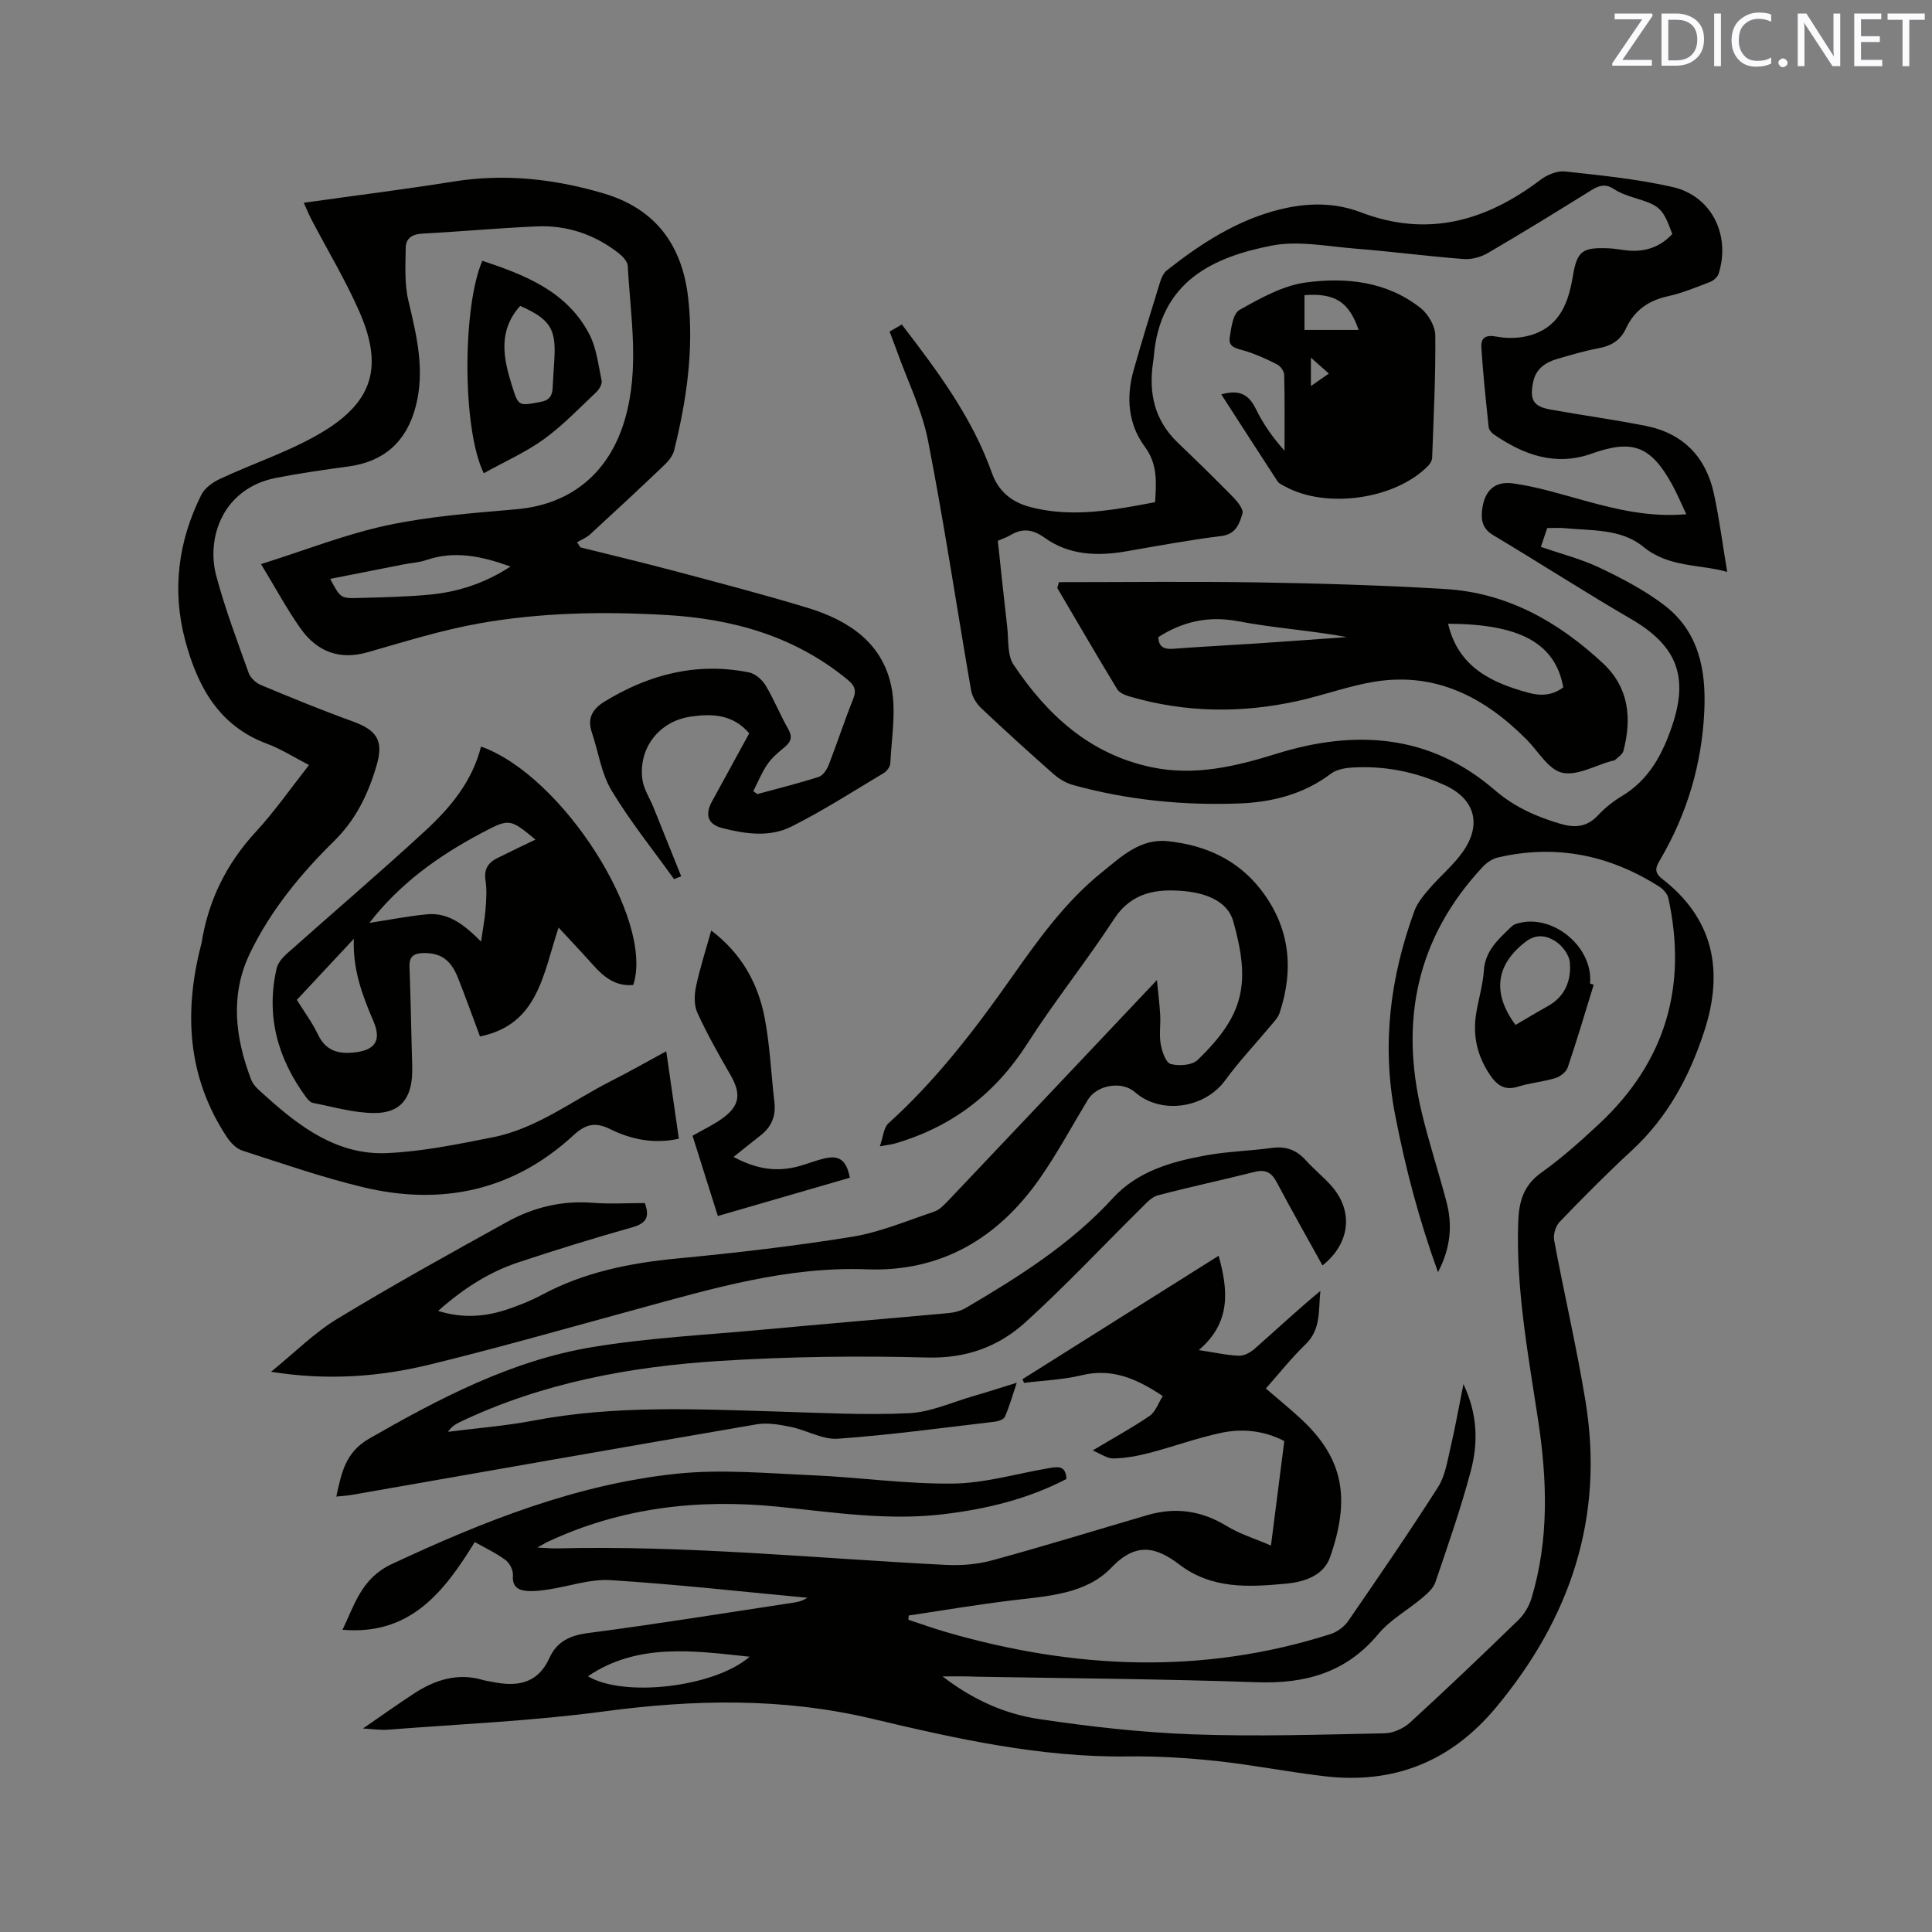
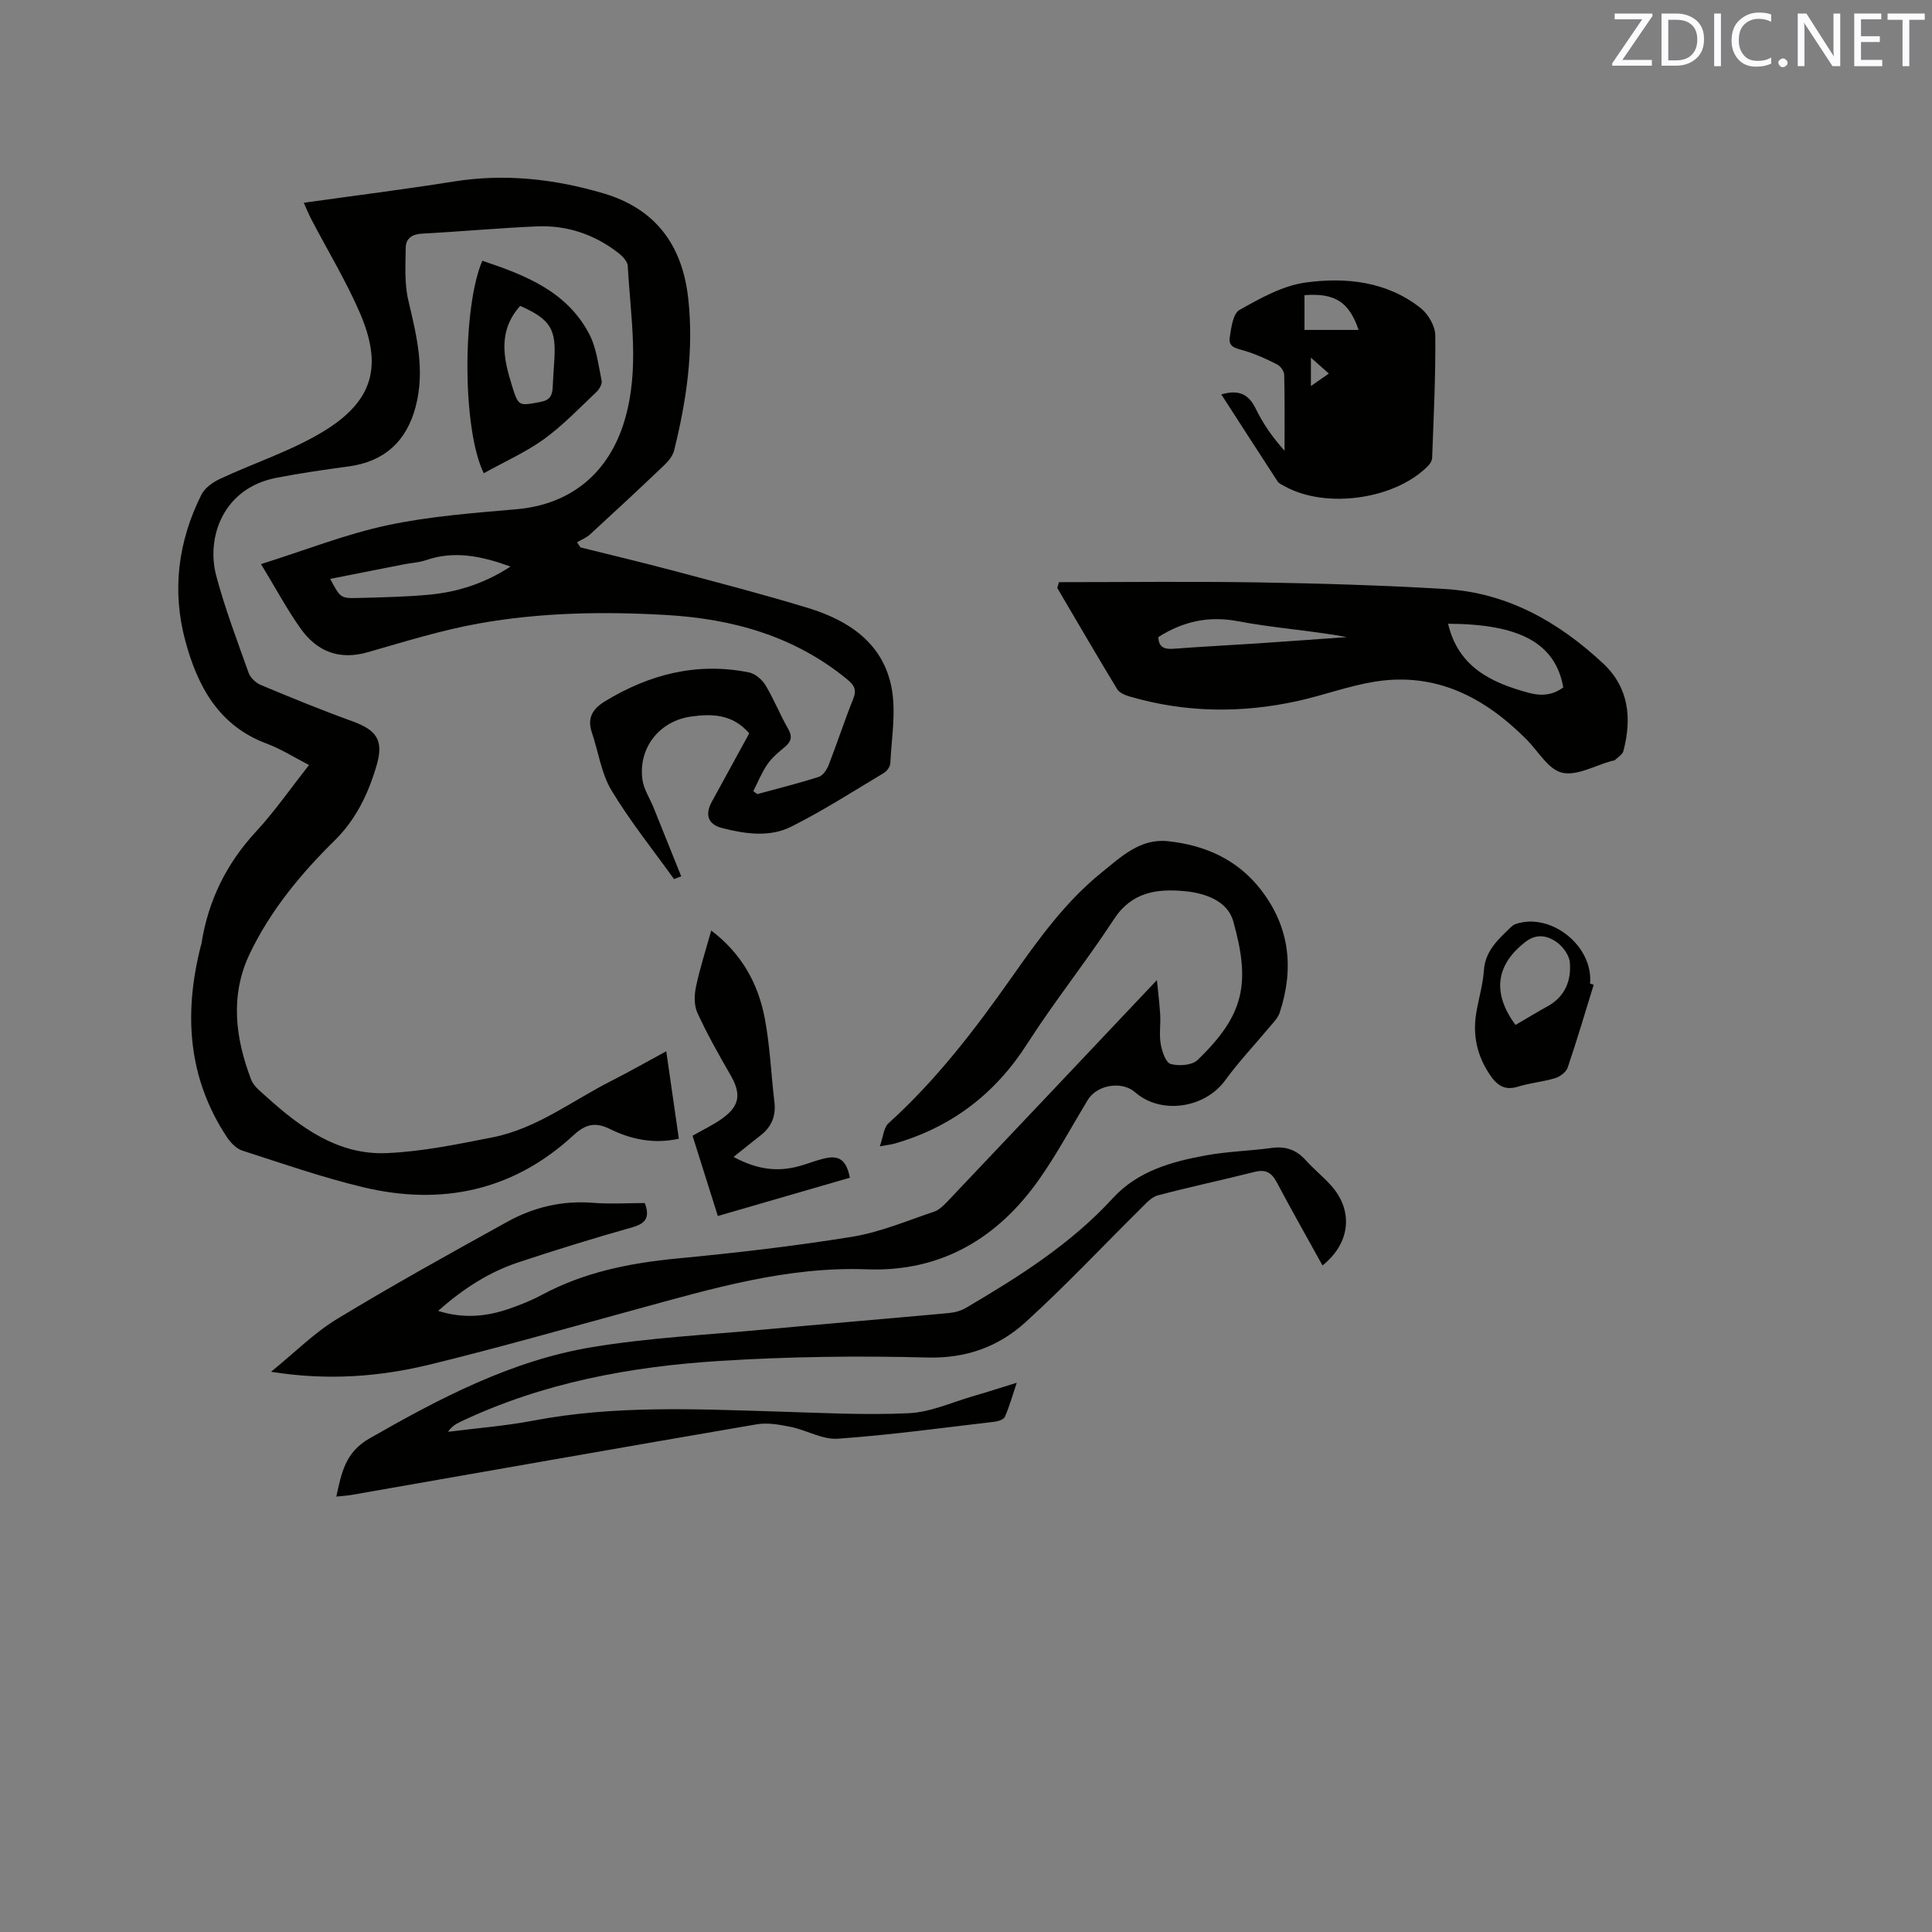
<svg xmlns="http://www.w3.org/2000/svg" enable-background="new 0 0 400 400" viewBox="0 0 400 400">
  <rect x="0" y="0" width="400" height="400" fill="#808080" stroke="none" />
  <g fill="#010100">
-     <path d="m195.14 347.08c6.44 4.95 13 7.78 19.97 8.83 10.55 1.58 21.21 2.78 31.86 3.17 13.23.48 26.5.05 39.75-.22 1.78-.04 3.89-1.02 5.23-2.24 7.59-6.94 15.03-14.04 22.41-21.21 1.22-1.18 2.21-2.85 2.71-4.48 3.67-12.14 3.26-24.51 1.39-36.85-2.07-13.62-4.61-27.17-4.13-41.05.14-4.25 1.08-7.61 4.81-10.27 4.22-3 8.11-6.5 11.91-10.04 13.76-12.81 18.36-28.51 14.36-46.78-.19-.88-1.04-1.83-1.85-2.35-10.3-6.58-21.43-8.85-33.43-6.06-1.13.26-2.31 1.05-3.12 1.92-13.69 14.63-17.25 31.84-12.63 50.99 1.49 6.17 3.47 12.22 5.09 18.35 1.27 4.83.9 9.53-1.75 14.6-4-11.06-6.78-21.73-8.89-32.64-2.8-14.5-.99-28.48 4.01-42.16.62-1.69 1.9-3.21 3.1-4.61 2.27-2.64 5.05-4.91 7.01-7.75 3.88-5.63 2.36-10.82-3.77-13.64-6.16-2.83-12.69-4.12-19.47-3.66-1.42.1-3.06.43-4.16 1.26-5.67 4.27-12.19 5.91-19.05 6.16-11.6.43-23.07-.72-34.29-3.81-1.46-.4-2.92-1.25-4.06-2.26-5.09-4.49-10.12-9.05-15.05-13.71-.98-.93-1.82-2.36-2.05-3.67-2.99-17.22-5.56-34.52-8.91-51.66-1.24-6.36-4.24-12.37-6.44-18.54-.46-1.29-.96-2.56-1.52-4.05.87-.5 1.65-.96 2.53-1.46 7.41 9.65 14.57 19.23 18.64 30.7 1.35 3.81 4.08 6.07 7.93 7.08 8.69 2.29 17.21.64 25.87-1 .24-4.1.58-7.82-2.14-11.5-3.45-4.66-3.89-10.24-2.31-15.81 1.72-6.11 3.6-12.18 5.48-18.25.27-.87.7-1.87 1.37-2.41 7.03-5.54 14.43-10.37 23.28-12.6 5.71-1.44 11.42-1.54 16.89.55 13.84 5.28 25.92 1.84 37.22-6.72 1.38-1.05 3.47-1.91 5.11-1.73 7.45.81 14.95 1.57 22.24 3.22 8.07 1.83 12.07 9.95 9.53 17.95-.23.72-1.1 1.46-1.85 1.74-2.86 1.1-5.74 2.28-8.71 2.94-4.02.89-6.91 2.95-8.63 6.67-1.11 2.41-3.01 3.58-5.61 4.07-2.91.54-5.76 1.39-8.61 2.22-2.44.72-4.42 2.02-4.99 4.79-.75 3.68 0 5.05 3.62 5.7 6.56 1.18 13.18 2.08 19.72 3.38 7.76 1.55 12.48 6.48 14.11 14.14 1.12 5.23 1.8 10.54 2.73 16.09-5.66-1.63-12.05-.85-17.35-5.19-4.67-3.83-10.78-3.31-16.45-3.88-1.05-.1-2.11-.01-3.46-.01-.4 1.17-.82 2.41-1.32 3.89 4.23 1.47 8.36 2.51 12.14 4.31 4.64 2.21 9.29 4.64 13.36 7.73 7.16 5.44 8.73 13.34 8.34 21.91-.5 11.02-3.54 21.24-9.09 30.74-.8 1.37-1.56 2.55.34 4.03 10.73 8.3 12.8 19.11 8.74 31.56-3.06 9.41-7.61 17.87-15 24.69-5.14 4.74-10.07 9.73-14.92 14.76-.84.87-1.38 2.63-1.16 3.82 2.07 11.13 4.66 22.17 6.49 33.33 3.93 24.02-3.12 44.93-18.54 63.43-9.35 11.21-21.15 15.9-35.5 14.22-7.46-.87-14.85-2.35-22.32-3.15-6.1-.65-12.26-1.03-18.39-.95-18.1.24-35.59-3.68-52.98-7.81-18.49-4.39-36.86-4.01-55.54-1.5-14.78 1.98-29.74 2.61-44.62 3.77-1.71.13-3.46-.16-5.22-.25 3.64-2.5 7.01-4.9 10.48-7.18 4.41-2.9 9.14-4.42 14.46-2.83.51.15 1.04.2 1.56.31 5.16 1.1 9.59.65 12.12-4.93 1.5-3.31 4.17-4.63 7.95-5.12 14.28-1.86 28.5-4.17 42.75-6.33.92-.14 1.81-.4 2.67-.98-13.57-1.27-27.12-2.79-40.72-3.65-4.22-.27-8.55 1.28-12.85 1.93-1.45.22-2.95.42-4.41.31-1.83-.14-3.15-.82-2.96-3.22.08-1.03-.66-2.52-1.51-3.16-1.9-1.43-4.11-2.45-6.39-3.75-6.39 10.39-13.39 19.36-27.39 18.17 2.55-5.29 3.95-10.69 10.23-13.62 18.91-8.83 38.18-16.53 59.06-18.7 9.19-.95 18.6-.08 27.89.32 9.74.42 19.46 1.84 29.18 1.73 6.58-.07 13.14-2.04 19.71-3.16 1.82-.31 3.71-.77 3.81 2.21-7.97 4.15-16.55 6.23-25.45 7.29-11.5 1.38-22.83-.39-34.21-1.55-16.52-1.67-32.57.15-47.78 7.29-.46.22-.89.49-2.11 1.16 1.85.09 2.93.2 4 .18 26.96-.67 53.78 2.06 80.65 3.42 3.2.16 6.57-.13 9.65-.98 10.72-2.93 21.34-6.2 32.01-9.33 5.8-1.7 11.2-.94 16.43 2.26 2.69 1.65 5.81 2.59 9.16 4.04.99-7.77 1.86-14.58 2.76-21.64-4.25-2.19-8.76-2.64-13.24-1.66-4.95 1.07-9.74 2.83-14.65 4.11-2.43.63-4.97 1.11-7.47 1.16-1.35.03-2.71-1.01-4.32-1.66 4.34-2.59 8.2-4.7 11.81-7.17 1.2-.82 1.75-2.58 2.71-4.09-5.24-3.48-10.37-5.87-16.79-4.31-3.88.94-7.95 1.08-11.93 1.58-.11-.25-.22-.51-.33-.76 13.52-8.5 27.03-17.01 40.62-25.56 1.97 7.15 2.61 13.81-4.11 19.53 3.39.51 5.85 1.08 8.32 1.17 1.07.04 2.37-.68 3.23-1.43 4.51-3.98 8.9-8.08 13.62-11.99-.43 3.89.21 7.89-3.08 11.07-2.89 2.78-5.39 5.96-8.21 9.13 2.48 2.14 4.91 4.12 7.21 6.24 9.07 8.37 10.24 16.74 6.1 28.66-1.31 3.79-5.26 5.15-9.05 5.5-7.71.73-15.4 1.2-22.17-3.95-4.73-3.59-8.9-4.77-14.07.64-5.3 5.55-13.31 5.89-20.73 6.8-7.09.86-14.15 2.06-21.22 3.11-.03.29-.05.58-.08.88 2.65.87 5.27 1.82 7.94 2.59 26.46 7.65 52.96 8.85 79.48.37 1.37-.44 2.81-1.5 3.63-2.68 6.31-9.16 12.61-18.34 18.6-27.72 1.47-2.3 1.92-5.3 2.56-8.05.98-4.18 1.73-8.41 2.71-13.3 2.99 6.35 3.05 12.3 1.5 18.08-2.07 7.76-4.73 15.36-7.32 22.97-.43 1.25-1.67 2.33-2.74 3.24-2.99 2.52-6.6 4.49-9.05 7.44-6.68 8.03-15.12 10.35-25.18 10-19.38-.68-38.78-.81-58.17-1.15-1.97-.1-3.96-.06-6.89-.06zm11.45-235.11c.66 6.14 1.27 12.03 1.95 17.92.3 2.61-.02 5.74 1.3 7.72 6.95 10.39 15.77 18.54 28.56 21.23 8.95 1.88 17.41-.15 25.9-2.79 16.25-5.06 31.75-4.06 45.14 7.5 4.12 3.55 8.62 5.53 13.62 7.01 3 .89 5.5.69 7.78-1.75 1.43-1.53 3.14-2.9 4.94-3.98 5.65-3.38 8.45-8.72 10.44-14.64 3.47-10.29.81-16.61-8.56-22.05-9.61-5.59-18.95-11.63-28.49-17.33-2.11-1.26-2.56-2.9-2.34-5.04.42-4.01 2.46-6.25 6.49-5.68 4.98.7 9.86 2.22 14.74 3.56 6.73 1.85 13.46 3.47 21.07 2.82-1.09-2.29-1.92-4.32-2.98-6.23-4.39-7.92-8.18-9.33-16.58-6.33-7.56 2.69-14.14.26-20.33-4-.48-.33-.97-.97-1.03-1.5-.57-5.46-1.16-10.93-1.51-16.41-.13-2.07.83-2.76 3.25-2.29 2.41.46 5.22.31 7.54-.5 5.57-1.94 7.28-6.71 8.17-12.13.86-5.2 2.05-5.89 7.42-5.67 1.26.05 2.52.31 3.78.44 3.7.38 6.85-.68 9.37-3.4-1.98-5.38-2.55-5.87-7.76-7.47-1.51-.46-3.06-1.01-4.37-1.86-1.71-1.12-3.01-.74-4.6.24-7.11 4.42-14.23 8.81-21.46 13.03-1.44.84-3.37 1.37-5.02 1.24-7.5-.58-14.96-1.56-22.46-2.16-5.78-.46-11.81-1.7-17.33-.61-11.74 2.33-23.16 7.16-24.37 23.2-.02.32-.09.63-.13.94-.95 6.34.28 11.99 5.07 16.6 3.9 3.74 7.77 7.51 11.55 11.37.9.92 2.15 2.49 1.89 3.35-.63 2.07-1.31 4.28-4.39 4.66-6.61.81-13.18 2.05-19.75 3.18-5.93 1.02-11.76.79-16.77-2.79-2.52-1.8-4.58-2.07-7.11-.59-.71.44-1.52.7-2.63 1.19zm-51.38 231.04c-11.72-1.27-23.24-2.89-33.48 4.04 7.31 4.42 26.13 2.33 33.48-4.04z" />
    <path d="m139.55 182.01c-4.37-6.1-9.11-11.98-12.96-18.39-2.11-3.51-2.69-7.94-4.04-11.93-1.03-3.03.13-4.93 2.73-6.51 9.22-5.61 19.06-8.11 29.77-5.97 1.3.26 2.73 1.49 3.44 2.66 1.75 2.89 2.99 6.08 4.68 9.02.94 1.64.65 2.64-.69 3.77-1.3 1.08-2.66 2.2-3.6 3.58-1.18 1.71-1.96 3.7-2.92 5.56.28.2.55.41.83.61 4.25-1.16 8.53-2.22 12.73-3.57.87-.28 1.67-1.5 2.05-2.46 1.76-4.54 3.27-9.17 5.08-13.69.73-1.83.25-2.81-1.18-3.98-10.95-9.01-23.77-12.6-37.65-13.39-12.96-.74-25.9-.52-38.66 1.76-7.79 1.39-15.41 3.78-23.04 5.96-5.92 1.69-10.52-.17-13.9-4.93-2.79-3.94-5.08-8.22-8.18-13.32 9.29-2.92 17.57-6.21 26.16-8.04 8.76-1.87 17.8-2.53 26.75-3.32 11.31-.99 19.18-7.57 22.39-18.48 3.14-10.64 1.21-21.26.63-31.9-.05-.93-1.08-2-1.92-2.66-4.94-3.85-10.63-5.78-16.87-5.52-7.94.34-15.86 1.08-23.79 1.5-2.09.11-3.37 1.02-3.39 2.91-.05 3.66-.28 7.46.55 10.96 1.72 7.27 3.48 14.39 1.52 21.91-1.88 7.22-6.51 11.43-13.89 12.42-5.03.68-10.06 1.4-15.03 2.37-11.03 2.16-14.47 12.4-12.39 20.23 1.82 6.83 4.34 13.48 6.72 20.15.37 1.03 1.51 2.08 2.55 2.51 6.24 2.61 12.51 5.18 18.87 7.48 5.06 1.83 6.59 3.92 5.09 9.09-1.69 5.83-4.26 11.24-8.72 15.63-6.99 6.87-13.2 14.4-17.49 23.27-4.21 8.7-3.09 17.55.22 26.23.52 1.37 1.96 2.46 3.12 3.51 7.13 6.44 14.88 12.13 24.96 11.7 7.34-.32 14.67-1.84 21.92-3.27 9.12-1.8 16.47-7.59 24.56-11.68 3.75-1.9 7.4-3.98 11.38-6.14.91 6.3 1.75 12.15 2.61 18.11-5.16 1.13-9.85.17-14.27-2.01-2.97-1.47-5.01-1.05-7.51 1.26-12.54 11.58-27.41 14.69-43.72 10.76-8.41-2.03-16.62-4.88-24.87-7.55-1.24-.4-2.43-1.62-3.19-2.77-8.16-12.33-8.96-25.71-5.4-39.66.03-.1.08-.2.1-.3 1.37-8.93 5.13-16.62 11.3-23.3 3.87-4.19 7.15-8.92 10.99-13.8-3.04-1.56-5.78-3.32-8.76-4.43-9.94-3.71-14.31-11.86-16.84-21.23-2.82-10.42-1.52-20.63 3.3-30.28.69-1.39 2.33-2.58 3.8-3.27 7.16-3.36 14.85-5.81 21.55-9.9 10.33-6.33 12.25-13.57 7.38-24.73-2.87-6.57-6.62-12.77-9.95-19.14-.53-1.01-.95-2.07-1.57-3.43 10.52-1.48 20.78-2.76 30.99-4.39 10.6-1.7 20.9-.56 31.08 2.45 10.81 3.2 16.31 10.74 17.53 21.74 1.19 10.7-.36 21.14-2.92 31.48-.28 1.12-1.18 2.21-2.05 3.05-5.07 4.83-10.19 9.6-15.35 14.33-.76.7-1.79 1.1-2.69 1.63.23.35.46.71.69 1.06 6.42 1.6 12.87 3.13 19.26 4.83 9.31 2.48 18.64 4.9 27.85 7.71 8.53 2.6 15.66 7.37 17.35 16.74.89 4.96-.05 10.27-.3 15.41-.03.71-.7 1.64-1.34 2.02-6.34 3.79-12.58 7.81-19.17 11.11-4.49 2.25-9.56 1.51-14.34.28-2.91-.75-3.57-2.75-2.1-5.45 2.58-4.73 5.17-9.45 7.74-14.15-3.39-3.94-7.6-4.11-12.08-3.47-6.47.92-10.9 6.42-10.04 13 .26 2.01 1.52 3.88 2.31 5.83l5.73 14.25c-.5.17-.99.37-1.49.57zm-33.86-64.71c-6.03-2.19-11.61-3.34-17.45-1.34-1.49.51-3.12.58-4.67.89-5.03.98-10.05 1.98-15.21 3 2.13 3.97 2.13 4.06 5.96 3.95 4.87-.13 9.75-.23 14.59-.68 5.84-.56 11.36-2.29 16.78-5.82z" />
    <path d="m182.16 237.33c.7-1.96.79-3.87 1.79-4.77 9.83-8.88 17.82-19.29 25.4-30.06 5.56-7.9 11.18-15.78 18.78-21.9 3.99-3.21 7.93-7.05 13.67-6.44 7.65.81 14.34 3.75 19.2 9.98 6.04 7.76 6.96 16.38 3.94 25.54-.34 1.03-1.22 1.92-1.95 2.79-3.11 3.74-6.48 7.28-9.33 11.2-4.22 5.8-13.31 7.16-18.65 2.47-2.74-2.41-7.9-1.56-9.82 1.62-3.29 5.44-6.3 11.07-9.94 16.26-8.64 12.36-20.43 19.36-35.78 18.78-16.53-.62-32.03 3.99-47.66 8.26-14.19 3.87-28.35 7.91-42.64 11.41-10.53 2.58-21.29 3.42-33.05 1.54 4.91-3.99 8.91-8.04 13.63-10.91 11.57-7.02 23.43-13.59 35.28-20.14 5.46-3.02 11.38-4.44 17.74-3.93 3.57.28 7.17.05 10.73.05 1.06 2.85.31 4.19-2.52 5-7.94 2.25-15.84 4.67-23.67 7.28-6.08 2.02-11.41 5.44-16.6 10.05 5.27 1.65 10.04 1.18 14.75-.46 2.29-.8 4.58-1.71 6.72-2.86 8.75-4.7 18.18-6.59 27.99-7.53 12.12-1.16 24.23-2.55 36.25-4.5 5.79-.94 11.35-3.31 16.96-5.19 1.12-.38 2.1-1.4 2.95-2.3 13.43-14.15 26.83-28.34 40.23-42.52.79-.83 1.58-1.66 2.97-3.14.28 2.94.56 5.1.68 7.27.1 2.01-.24 4.08.11 6.03.27 1.5 1.05 3.81 2.06 4.08 1.69.46 4.41.28 5.55-.82 9.74-9.36 11-15.92 7.4-28.74-1.18-4.21-5.81-5.82-10.01-6.22-5.7-.54-10.96.11-14.66 5.76-5.73 8.77-12.32 16.99-17.97 25.81-6.67 10.43-15.71 17.3-27.51 20.7-.69.19-1.42.26-3.02.55z" />
    <path d="m273.81 262c-3.25-5.88-6.44-11.5-9.46-17.2-1.06-2-2.28-2.75-4.56-2.18-6.67 1.68-13.41 3.11-20.06 4.86-1.29.34-2.41 1.61-3.44 2.63-7.98 7.89-15.67 16.1-23.97 23.64-5.57 5.06-12.26 7.52-20.3 7.31-14.29-.38-28.64-.2-42.91.7-18.57 1.16-36.79 4.52-53.81 12.62-.92.44-1.8.95-2.54 2.06 5.9-.75 11.86-1.21 17.69-2.32 16.61-3.17 33.32-2.39 50.05-1.89 9.22.27 18.46.79 27.65.36 4.52-.21 8.97-2.28 13.43-3.56 2.72-.78 5.41-1.66 8.93-2.75-.94 2.8-1.55 4.98-2.45 7.04-.24.54-1.31.93-2.04 1.02-10.84 1.27-21.67 2.76-32.55 3.53-3.16.23-6.44-1.77-9.73-2.44-2.31-.47-4.81-.93-7.08-.54-27.98 4.79-55.93 9.73-83.89 14.62-.92.16-1.87.21-3.14.34 1.07-4.89 1.83-9.15 6.84-12.02 14.6-8.36 29.45-16.16 46.18-18.93 11.68-1.93 23.58-2.52 35.4-3.62 12.77-1.19 25.55-2.25 38.32-3.42 1.23-.11 2.55-.45 3.6-1.07 10.98-6.46 21.73-13.22 30.45-22.74 5.15-5.61 12.16-7.55 19.29-8.85 4.46-.81 9.06-.91 13.56-1.53 2.89-.4 5.12.37 7.06 2.53 1.63 1.81 3.55 3.36 5.18 5.16 4.77 5.25 4.11 12.01-1.7 16.64z" />
-     <path d="m99.59 154.57c16.89 5.98 35.92 35.92 31.52 49.36-3.64.34-6.1-1.64-8.35-4.17-2.17-2.45-4.43-4.81-7.11-7.71-3.24 9.67-4.19 20.06-16.27 22.54-1.47-3.92-2.95-8.07-4.57-12.16-1.49-3.77-3.65-5.18-7.18-5.11-1.92.04-2.93.69-2.85 2.8.21 5.72.33 11.44.47 17.16.04 1.59.12 3.18.09 4.77-.12 5.38-2.47 8.39-7.79 8.39-4.26 0-8.52-1.28-12.76-2.09-.53-.1-1.05-.69-1.41-1.17-5.88-8-8.36-16.82-6.11-26.66.25-1.1 1.15-2.2 2.03-2.99 9.58-8.54 19.35-16.86 28.78-25.56 5.14-4.75 9.67-10.13 11.51-17.4zm.01 40.37c.38-2.69.77-4.64.92-6.61.15-2 .31-4.05 0-6.01-.36-2.29.5-3.68 2.38-4.63 2.63-1.32 5.3-2.58 7.96-3.86-5.33-4.41-5.38-4.41-11.27-1.3-8.85 4.69-16.85 10.44-23.11 18.54 4.08-.62 7.97-1.39 11.9-1.77 4.49-.43 7.75 2.18 11.22 5.64zm-26.34-.57c-3.89 4.16-7.77 8.33-11.8 12.64 1.5 2.43 3.16 4.65 4.33 7.1 1.5 3.15 3.78 4.1 7.11 3.83 4.67-.37 6.22-2.35 4.38-6.61-2.34-5.38-4.28-10.79-4.02-16.96z" />
-     <path d="m147.25 192.65c6.36 4.83 9.72 11.03 11.08 18.15 1.09 5.7 1.31 11.55 2 17.33.35 2.9-.57 5.16-2.85 6.93-1.76 1.37-3.48 2.78-5.6 4.47 5.08 2.74 9.27 3.09 13.61 1.9 1.74-.48 3.41-1.17 5.16-1.58 3.12-.74 4.58.32 5.31 3.98-8.96 2.6-17.96 5.21-27.34 7.93-1.77-5.62-3.5-11.11-5.24-16.62 2.19-1.25 4.31-2.24 6.17-3.58 3.65-2.63 3.93-5.11 1.68-9.01-2.43-4.2-4.82-8.45-6.84-12.85-.71-1.54-.66-3.69-.29-5.42.8-3.82 2.02-7.55 3.15-11.63z" />
+     <path d="m147.25 192.65c6.36 4.83 9.72 11.03 11.08 18.15 1.09 5.7 1.31 11.55 2 17.33.35 2.9-.57 5.16-2.85 6.93-1.76 1.37-3.48 2.78-5.6 4.47 5.08 2.74 9.27 3.09 13.61 1.9 1.74-.48 3.41-1.17 5.16-1.58 3.12-.74 4.58.32 5.31 3.98-8.96 2.6-17.96 5.21-27.34 7.93-1.77-5.62-3.5-11.11-5.24-16.62 2.19-1.25 4.31-2.24 6.17-3.58 3.65-2.63 3.93-5.11 1.68-9.01-2.43-4.2-4.82-8.45-6.84-12.85-.71-1.54-.66-3.69-.29-5.42.8-3.82 2.02-7.55 3.15-11.63" />
    <path d="m100.16 97.98c-4.49-9.12-4.43-34.4-.3-43.99 8.81 2.94 17.43 6.27 22.1 15.1 1.53 2.89 1.91 6.42 2.6 9.71.15.7-.49 1.8-1.09 2.37-3.54 3.34-6.94 6.92-10.86 9.76-3.78 2.72-8.13 4.64-12.45 7.05zm7.54-34.65c-4.66 5.21-3.48 10.84-1.71 16.49 1.36 4.37 1.38 4.23 5.9 3.4 1.89-.35 2.45-1.28 2.53-2.93.09-1.9.22-3.79.34-5.68.43-6.49-.79-8.49-7.06-11.28z" />
    <path d="m329.96 203.88c-1.77 5.72-3.46 11.47-5.38 17.13-.32.94-1.56 1.89-2.57 2.2-2.52.77-5.2.98-7.72 1.77-2.72.84-4.28-.21-5.75-2.35-2.72-3.97-3.68-8.26-2.89-12.96.49-2.92 1.37-5.8 1.57-8.73.27-4.05 2.92-6.4 5.5-8.89.3-.29.64-.59 1.02-.72 7.33-2.54 16.19 4.54 15.46 12.32.25.07.5.15.76.23zm-16.19 8.32c2.33-1.36 4.49-2.67 6.69-3.89 3.59-1.99 4.88-5.33 4.56-9.06-.13-1.56-1.57-3.46-2.96-4.36-1.78-1.15-3.91-1.64-6.15.06-6.15 4.69-7.09 10.57-2.14 17.25z" />
    <path d="m219.24 120.53c13.76 0 27.52-.17 41.28.05 12.9.21 25.8.6 38.68 1.37 12.83.76 23.44 6.77 32.67 15.37 5.4 5.03 6.01 11.39 4.24 18.16-.19.74-1.14 1.29-1.76 1.89-.13.13-.4.1-.61.16-3.47.94-7.23 3.16-10.32 2.45-2.83-.64-4.94-4.44-7.35-6.86-8.64-8.7-18.7-13.99-31.31-12.01-5.4.85-10.63 2.81-15.99 4-11.67 2.59-23.33 2.47-34.86-.9-.95-.28-2.14-.75-2.6-1.51-4.22-6.94-8.29-13.96-12.41-20.96.1-.4.22-.8.34-1.21zm80.57 8.61c2.1 8.96 8.93 12.21 16.73 14.31 2.58.7 4.97.49 7.12-1.14-1.67-9.29-9.21-13.11-23.85-13.17zm-59.99 2.76c.07 2.07 1.2 2.57 3.14 2.42 5.69-.44 11.38-.71 17.07-1.09 6.28-.42 12.55-.88 18.83-1.33-7.53-1.38-15.15-1.87-22.59-3.29-6.13-1.15-11.38.08-16.45 3.29z" />
    <path d="m252.86 81.66c3.76-1.1 5.72.06 7.16 3.02 1.49 3.07 3.48 5.91 5.93 8.64 0-5.25.06-10.5-.07-15.74-.02-.74-.77-1.77-1.47-2.13-2.14-1.1-4.37-2.11-6.67-2.81-1.58-.49-3.46-.63-3.14-2.74.3-2.03.68-4.98 2.02-5.73 4.31-2.42 8.95-5.03 13.71-5.68 8.34-1.13 16.81-.24 23.81 5.3 1.56 1.24 3 3.72 3.02 5.64.09 8.46-.35 16.92-.65 25.37-.02.55-.4 1.2-.81 1.62-6.78 6.96-21.09 9.01-29.66 4.29-.55-.3-1.23-.58-1.55-1.07-3.86-5.91-7.68-11.86-11.63-17.98zm28.42-13.35c-1.96-5.81-4.92-7.68-11.2-7.2v7.2zm-9.87 5.74v5.88c1.43-.99 2.48-1.73 3.71-2.59-1.34-1.19-2.35-2.08-3.71-3.29z" />
  </g>
  <path d="m342.2 3.2-6.3 9.2h6.1v1.2h-8.2v-.5l6.2-9.1h-5.7v-1.2h7.8v.4z" fill="#fbfafc" />
  <path d="m344 13.7v-10.9h3.1c1.6 0 3 .5 4.1 1.4 1.1 1 1.6 2.2 1.6 3.9s-.5 3-1.6 4-2.5 1.5-4.2 1.5h-3zm1.4-9.6v8.4h1.6c1.4 0 2.5-.4 3.2-1.1.8-.8 1.2-1.8 1.2-3.2s-.4-2.4-1.2-3.1-1.8-1-3.1-1z" fill="#fbfafc" />
  <path d="m356.3 2.8v10.9h-1.4v-10.9z" fill="#fbfafc" />
  <path d="m366.6 13.2c-.8.4-1.8.6-3 .6-1.6 0-2.8-.5-3.7-1.5s-1.4-2.3-1.4-3.9c0-1.7.5-3.2 1.6-4.2s2.4-1.6 4-1.6c1 0 1.9.1 2.6.4v1.5c-.8-.4-1.6-.6-2.6-.6-1.2 0-2.2.4-3 1.2s-1.1 1.9-1.1 3.3c0 1.3.4 2.3 1.1 3.1s1.6 1.1 2.8 1.1c1.1 0 2-.2 2.8-.7v1.3z" fill="#fbfafc" />
  <path d="m368.2 13c0-.3.1-.5.3-.6.2-.2.4-.3.6-.3.3 0 .5.1.7.3s.3.4.3.6-.1.5-.3.6c-.2.2-.4.3-.7.3s-.5-.1-.6-.3c-.2-.2-.3-.4-.3-.6z" fill="#fbfafc" />
  <path d="m381.1 13.7h-1.7l-5.5-8.4c-.2-.2-.3-.5-.4-.7 0 .2.1.8.1 1.5v7.6h-1.4v-10.9h1.8l5.3 8.3c.3.4.4.6.4.8 0-.3-.1-.8-.1-1.6v-7.5h1.4v10.9z" fill="#fbfafc" />
  <path d="m389.7 13.7h-5.8v-10.9h5.6v1.2h-4.2v3.5h3.9v1.2h-3.9v3.7h4.4z" fill="#fbfafc" />
  <path d="m398.4 4.1h-3.1v9.6h-1.4v-9.6h-3.1v-1.3h7.7v1.3z" fill="#fbfafc" />
</svg>